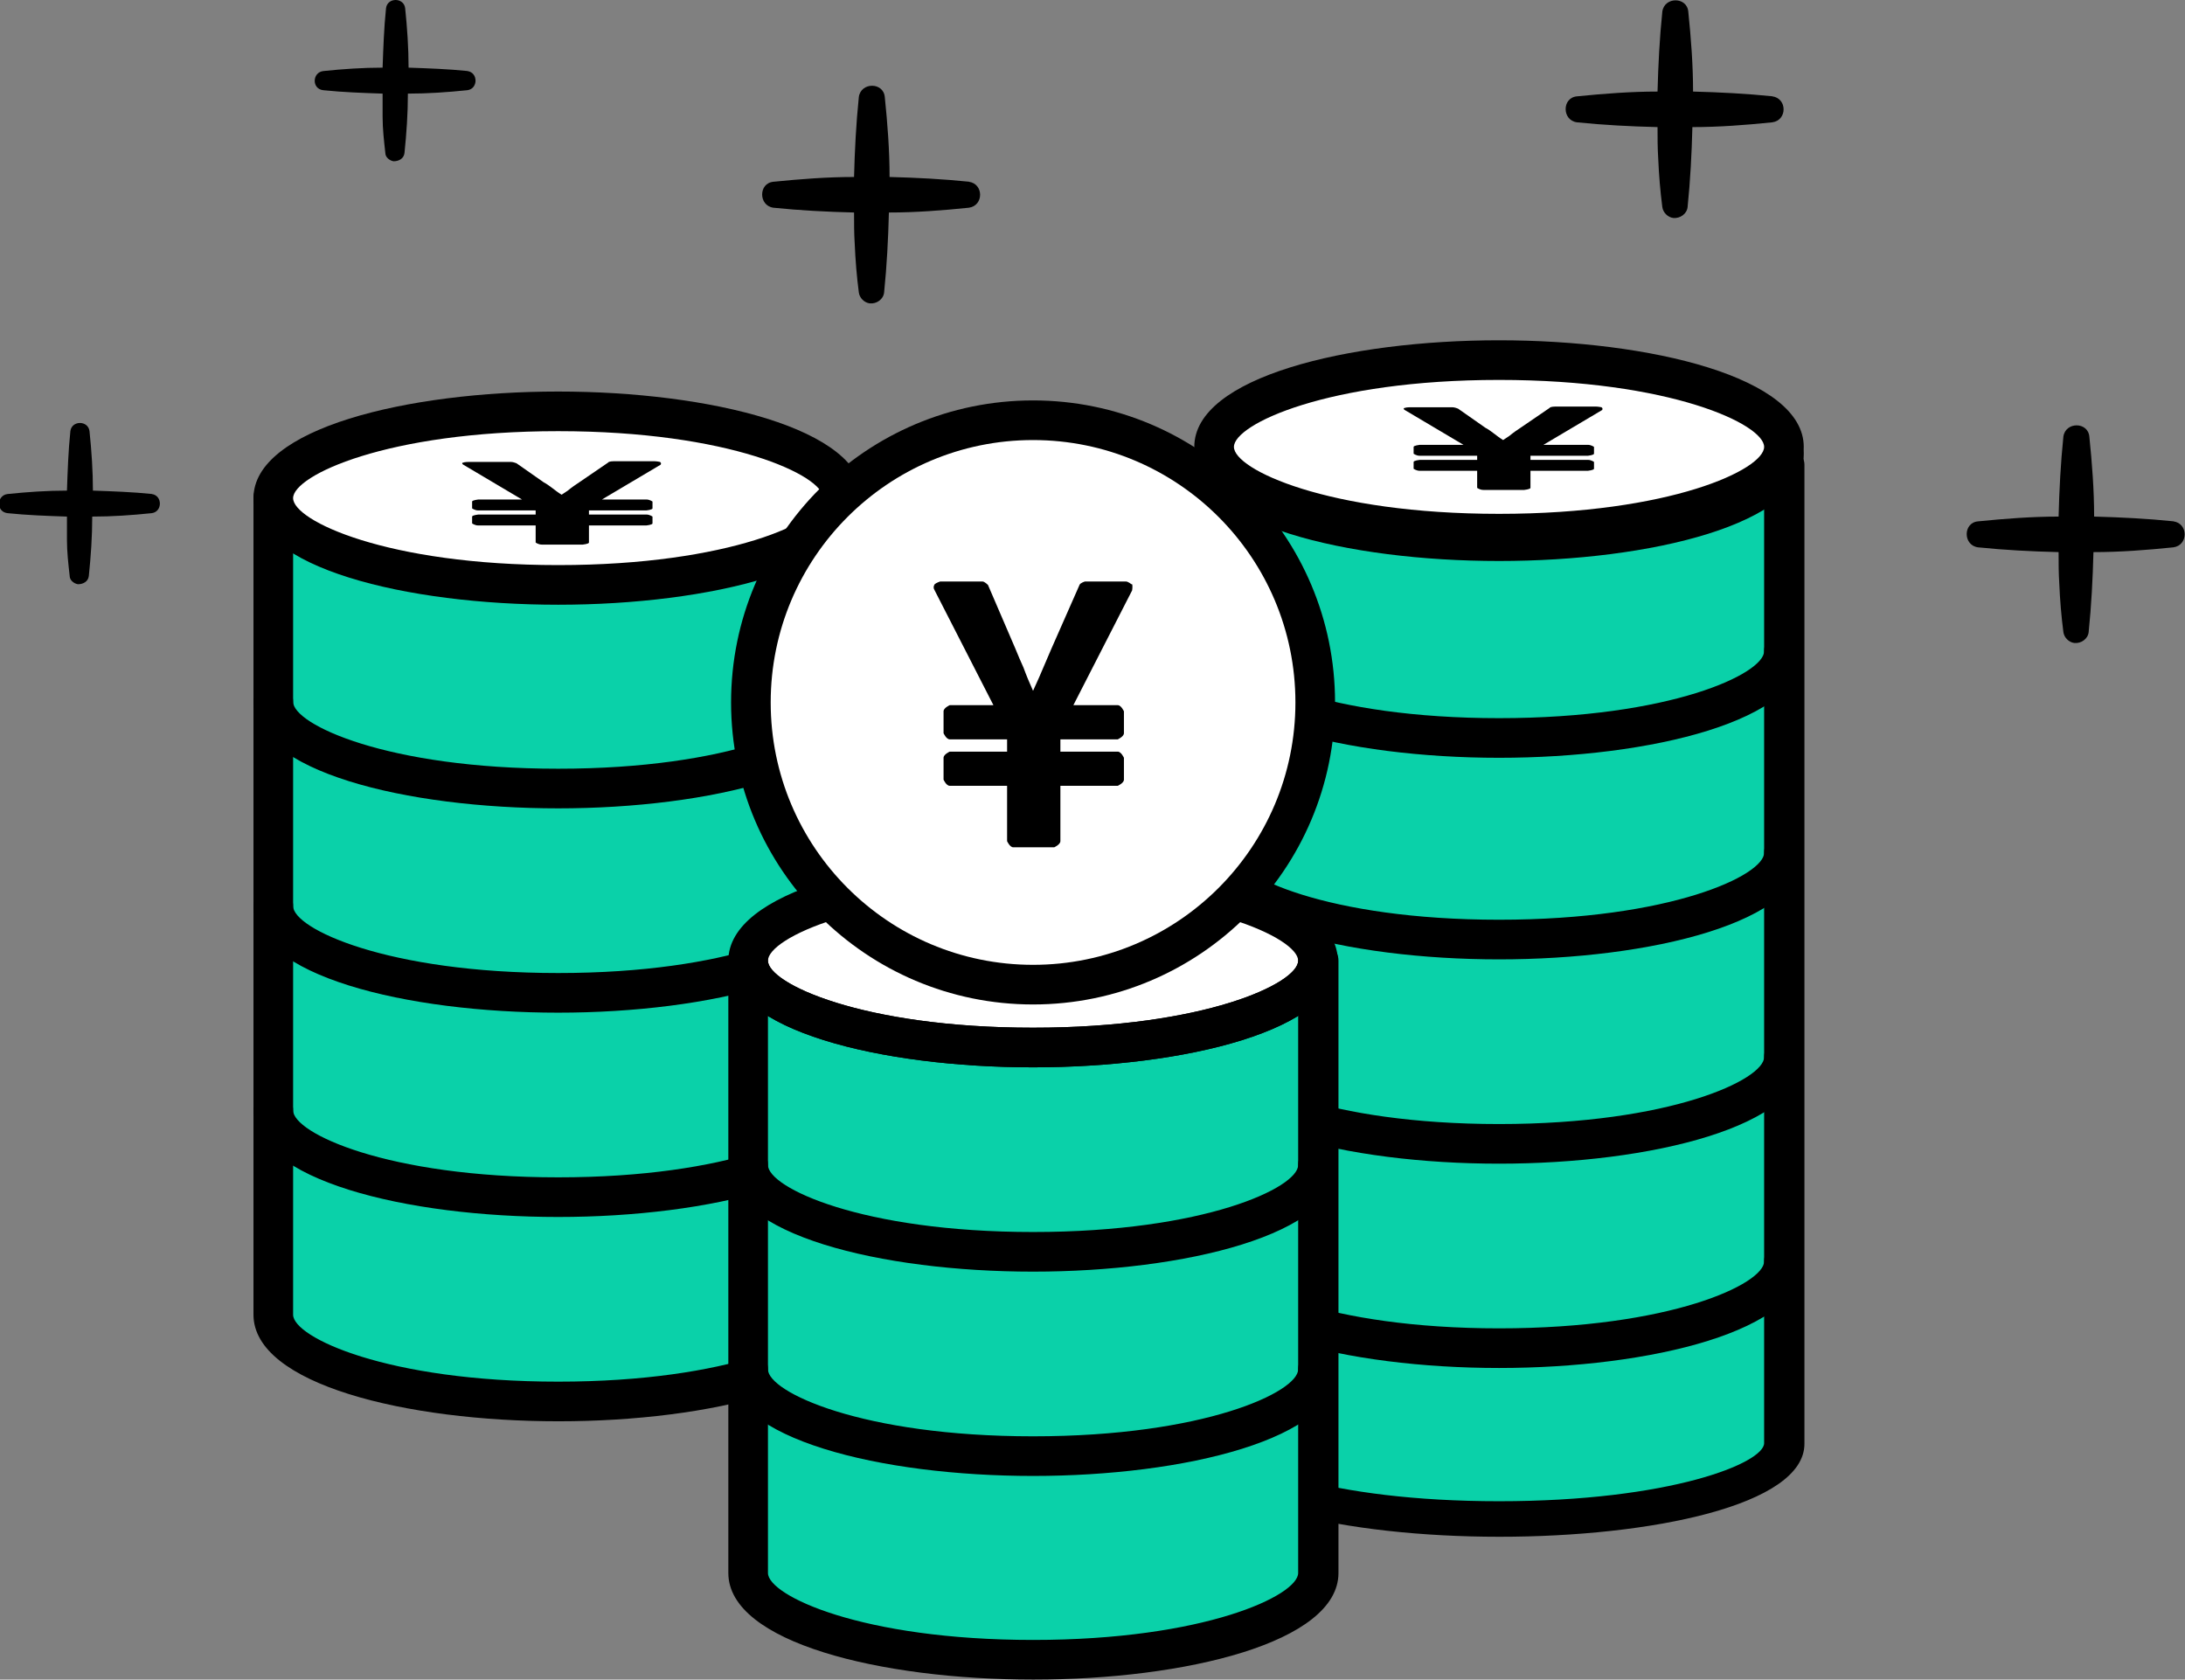
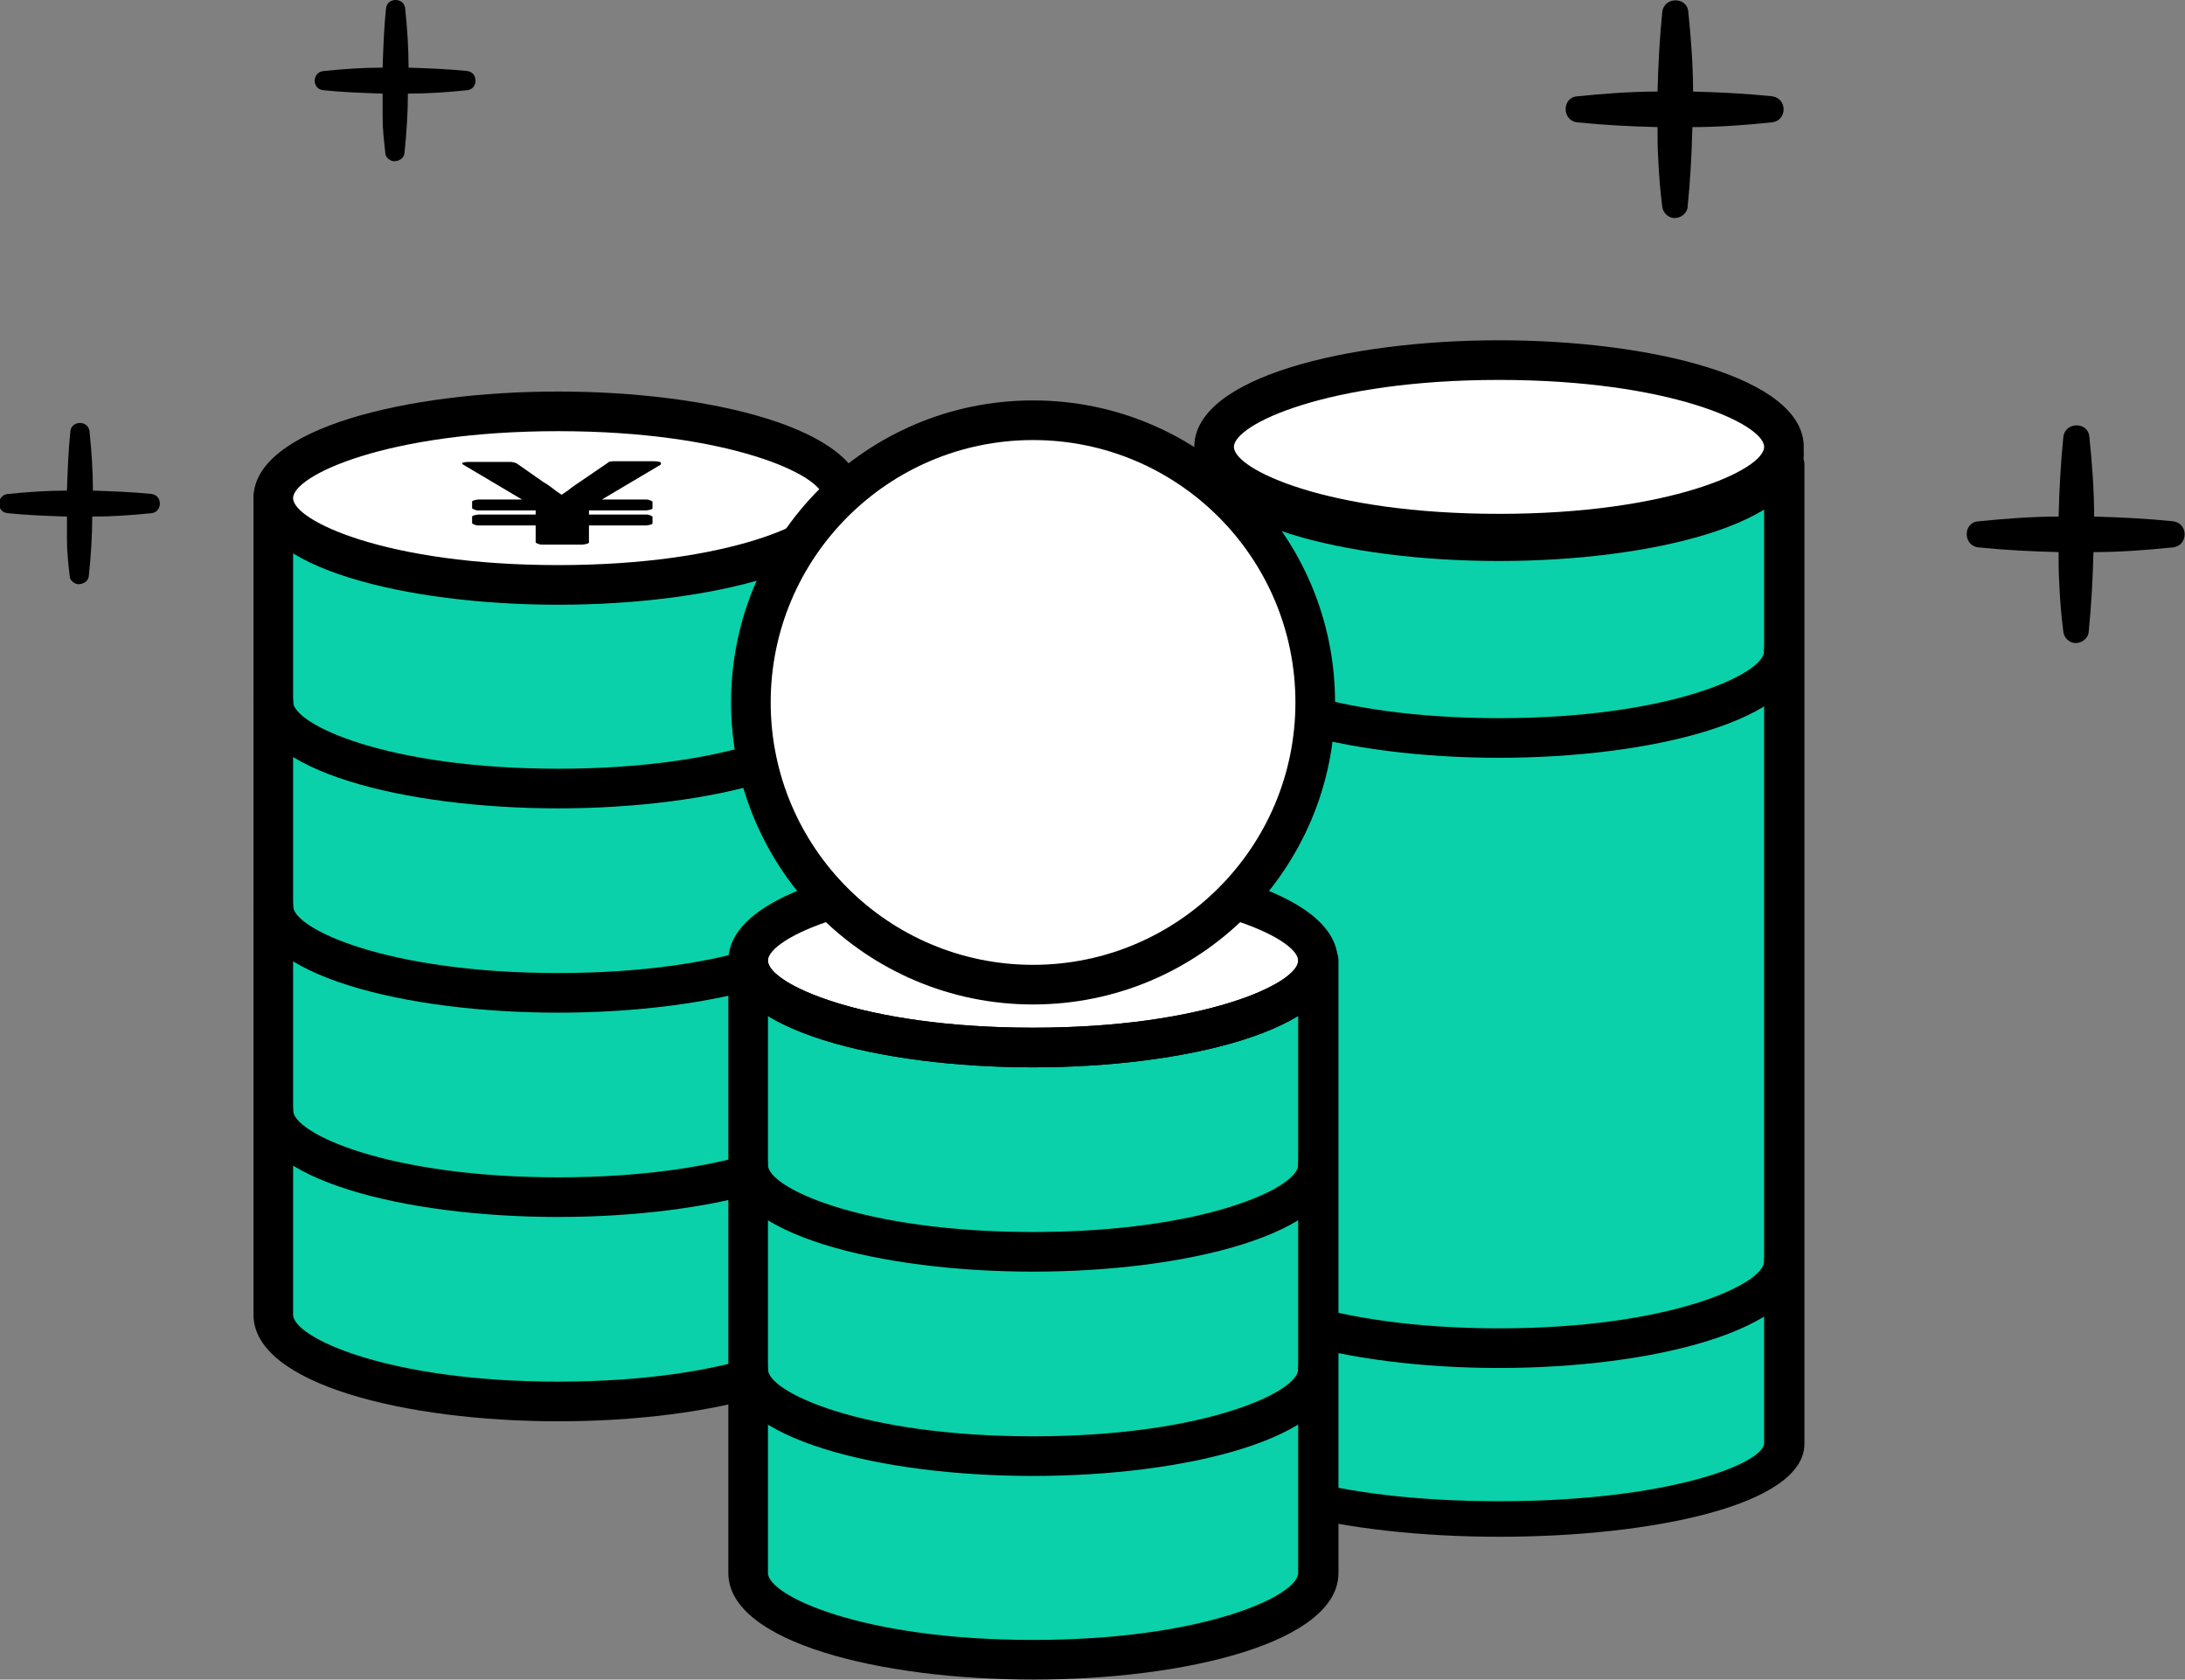
<svg xmlns="http://www.w3.org/2000/svg" id="_レイヤー_2" data-name="レイヤー 2" viewBox="0 0 31.98 24.58">
  <rect x="0" y="0" width="31.98" height="24.58" fill="#808080" stroke="none" />
  <defs>
    <style>
      .cls-1 {
        fill: #000;
      }

      .cls-1, .cls-2, .cls-3 {
        stroke-width: 0px;
      }

      .cls-2 {
        fill: #0ad1a9;
      }

      .cls-3 {
        fill: #fff;
      }
    </style>
  </defs>
  <g id="_レイヤー_1-2" data-name="レイヤー 1">
    <g id="_たくさんのコイン" data-name="たくさんのコイン">
      <path class="cls-1" d="M2.23,7.23c-.29-.03-.58-.04-.87-.05,0-.29-.02-.58-.05-.87-.02-.16-.26-.16-.28,0-.03.29-.04.58-.05.87-.29,0-.58.02-.87.05-.16.02-.17.26,0,.28.29.03.58.04.87.05,0,.11,0,.23,0,.34,0,.18.02.35.04.53,0,.06.06.11.12.12.08,0,.15-.04.16-.12.03-.29.05-.58.05-.87.29,0,.58-.02.87-.05.16-.02.16-.26,0-.28Z" />
      <path class="cls-1" d="M6.85,1.04c-.29-.03-.58-.04-.87-.05,0-.29-.02-.58-.05-.87-.02-.16-.26-.16-.28,0-.03.29-.04.58-.05.87-.29,0-.58.02-.87.05-.16.02-.17.26,0,.28.29.03.58.04.87.05,0,.11,0,.23,0,.34,0,.18.02.35.04.53,0,.06.06.11.12.12.08,0,.15-.04.16-.12.03-.29.05-.58.05-.87.29,0,.58-.02.87-.05.16-.02.16-.26,0-.28Z" />
      <path class="cls-1" d="M25.95,1.41c-.39-.04-.78-.06-1.17-.07,0-.39-.03-.78-.07-1.17-.02-.22-.35-.22-.38,0-.04.39-.06.78-.07,1.17-.39,0-.78.03-1.18.07-.22.02-.22.35,0,.38.39.04.78.06,1.18.07,0,.15,0,.31.01.46.01.24.03.48.06.71.01.08.08.15.16.16.1.01.2-.06.21-.16.04-.39.06-.78.07-1.17.39,0,.78-.03,1.17-.07.22-.03.22-.35,0-.38Z" />
      <path class="cls-1" d="M31.82,7.63c-.39-.04-.78-.06-1.17-.07,0-.39-.03-.78-.07-1.17-.02-.22-.35-.22-.38,0-.04.39-.06.78-.07,1.17-.39,0-.78.03-1.18.07-.22.02-.22.35,0,.38.39.04.78.06,1.18.07,0,.15,0,.31.01.46.01.24.03.48.06.71.01.08.08.15.16.16.1.01.2-.06.21-.16.04-.39.06-.78.07-1.17.39,0,.78-.03,1.17-.07.22-.03.22-.35,0-.38Z" />
-       <path class="cls-1" d="M14.19,2.66c-.39-.04-.78-.06-1.17-.07,0-.39-.03-.78-.07-1.17-.02-.22-.35-.22-.38,0-.04.39-.06.78-.07,1.17-.39,0-.78.03-1.18.07-.22.02-.22.35,0,.38.39.04.78.06,1.18.07,0,.15,0,.31.01.46.01.24.03.48.06.71.01.08.08.15.16.16.1.01.2-.06.21-.16.04-.39.06-.78.07-1.17.39,0,.78-.03,1.17-.07.22-.03.22-.35,0-.38Z" />
      <g>
        <g>
          <path class="cls-2" d="M26.11,6.8v14.33c0,.61-1.87,1.11-4.17,1.11s-4.17-.5-4.17-1.11V6.8h8.35Z" />
          <path class="cls-1" d="M21.94,22.49c-2.22,0-4.46-.47-4.46-1.36V6.8c0-.14.13-.25.29-.25h8.35c.16,0,.29.11.29.25v14.33c0,.9-2.25,1.36-4.46,1.36ZM18.06,7.05v14.07c0,.29,1.37.85,3.88.85s3.88-.56,3.88-.85V7.05h-7.76Z" />
        </g>
-         <path class="cls-1" d="M21.94,14.04c-2.22,0-4.46-.54-4.46-1.56,0-.16.13-.29.29-.29s.29.13.29.29c0,.33,1.37.98,3.88.98s3.88-.65,3.88-.98c0-.16.13-.29.29-.29s.29.13.29.29c0,1.02-2.25,1.56-4.46,1.56Z" />
-         <path class="cls-1" d="M21.94,17.03c-2.22,0-4.46-.54-4.46-1.56,0-.16.13-.29.29-.29s.29.13.29.29c0,.33,1.37.98,3.88.98s3.88-.65,3.88-.98c0-.16.13-.29.29-.29s.29.13.29.29c0,1.02-2.25,1.56-4.46,1.56Z" />
        <path class="cls-1" d="M21.94,20.02c-2.22,0-4.46-.54-4.46-1.56,0-.16.13-.29.29-.29s.29.13.29.29c0,.33,1.37.98,3.88.98s3.88-.65,3.88-.98c0-.16.13-.29.29-.29s.29.13.29.29c0,1.02-2.25,1.56-4.46,1.56Z" />
        <path class="cls-1" d="M21.94,8.21c-2.22,0-4.46-.54-4.46-1.56,0-.16.13-.29.29-.29s.29.13.29.29c0,.33,1.37.98,3.88.98s3.88-.65,3.88-.98c0-.16.13-.29.29-.29s.29.13.29.29c0,1.02-2.25,1.56-4.46,1.56Z" />
        <path class="cls-1" d="M21.94,11.09c-2.22,0-4.46-.54-4.46-1.56,0-.16.13-.29.29-.29s.29.13.29.29c0,.33,1.37.98,3.88.98s3.88-.65,3.88-.98c0-.16.13-.29.29-.29s.29.13.29.29c0,1.02-2.25,1.56-4.46,1.56Z" />
        <g>
          <ellipse class="cls-3" cx="21.94" cy="6.54" rx="4.17" ry="1.27" />
          <path class="cls-1" d="M21.94,8.1c-2.22,0-4.46-.54-4.46-1.56s2.25-1.56,4.46-1.56,4.46.54,4.46,1.56-2.25,1.56-4.46,1.56ZM21.94,5.56c-2.51,0-3.88.65-3.88.98s1.37.98,3.88.98,3.88-.65,3.88-.98-1.37-.98-3.88-.98Z" />
        </g>
      </g>
      <g>
        <g>
          <path class="cls-2" d="M12.34,7.29v11.95c0,.7-1.87,1.27-4.17,1.27s-4.17-.57-4.17-1.27V7.29h8.35Z" />
          <path class="cls-1" d="M8.17,20.8c-2.22,0-4.46-.54-4.46-1.56V7.29c0-.16.13-.29.29-.29h8.35c.16,0,.29.13.29.29v11.95c0,1.02-2.25,1.56-4.46,1.56ZM4.29,7.58v11.66c0,.33,1.37.98,3.88.98s3.88-.65,3.88-.98V7.58h-7.76Z" />
        </g>
        <g>
          <ellipse class="cls-3" cx="8.17" cy="7.29" rx="4.17" ry="1.27" />
          <path class="cls-1" d="M8.17,8.85c-2.22,0-4.46-.54-4.46-1.56s2.25-1.56,4.46-1.56,4.46.54,4.46,1.56-2.25,1.56-4.46,1.56ZM8.17,6.31c-2.51,0-3.88.65-3.88.98s1.37.98,3.88.98,3.88-.65,3.88-.98-1.37-.98-3.88-.98Z" />
        </g>
        <path class="cls-1" d="M8.17,11.83c-2.22,0-4.46-.54-4.46-1.56,0-.16.13-.29.29-.29s.29.13.29.29c0,.33,1.37.98,3.88.98s3.88-.65,3.88-.98c0-.16.13-.29.29-.29s.29.13.29.29c0,1.02-2.25,1.56-4.46,1.56Z" />
        <path class="cls-1" d="M8.17,14.82c-2.22,0-4.46-.54-4.46-1.56,0-.16.13-.29.29-.29s.29.13.29.29c0,.33,1.37.98,3.88.98s3.88-.65,3.88-.98c0-.16.13-.29.29-.29s.29.13.29.29c0,1.02-2.25,1.56-4.46,1.56Z" />
        <path class="cls-1" d="M8.17,17.81c-2.22,0-4.46-.54-4.46-1.56,0-.16.13-.29.29-.29s.29.13.29.29c0,.33,1.37.98,3.88.98s3.88-.65,3.88-.98c0-.16.13-.29.29-.29s.29.13.29.29c0,1.02-2.25,1.56-4.46,1.56Z" />
      </g>
      <g>
        <g>
          <path class="cls-2" d="M19.29,14.06v8.96c0,.7-1.87,1.27-4.17,1.27s-4.17-.57-4.17-1.27v-8.96h8.35Z" />
          <path class="cls-1" d="M15.12,24.58c-2.22,0-4.46-.54-4.46-1.56v-8.96c0-.16.13-.29.29-.29h8.35c.16,0,.29.13.29.29v8.96c0,1.02-2.25,1.56-4.46,1.56ZM11.24,14.35v8.67c0,.33,1.37.98,3.88.98s3.88-.65,3.88-.98v-8.67h-7.76Z" />
        </g>
        <g>
          <g>
            <ellipse class="cls-3" cx="15.12" cy="14.06" rx="4.17" ry="1.27" />
            <path class="cls-1" d="M15.12,15.62c-2.22,0-4.46-.54-4.46-1.56s2.25-1.56,4.46-1.56,4.46.54,4.46,1.56-2.25,1.56-4.46,1.56ZM15.12,13.08c-2.51,0-3.88.65-3.88.98s1.37.98,3.88.98,3.88-.65,3.88-.98-1.37-.98-3.88-.98Z" />
          </g>
          <path class="cls-1" d="M15.12,15.62c-2.22,0-4.46-.54-4.46-1.56,0-.16.13-.29.29-.29s.29.13.29.29c0,.33,1.37.98,3.88.98s3.88-.65,3.88-.98c0-.16.13-.29.29-.29s.29.13.29.29c0,1.02-2.25,1.56-4.46,1.56Z" />
          <path class="cls-1" d="M15.12,18.61c-2.22,0-4.46-.54-4.46-1.56,0-.16.13-.29.29-.29s.29.13.29.29c0,.33,1.37.98,3.88.98s3.88-.65,3.88-.98c0-.16.13-.29.29-.29s.29.13.29.29c0,1.02-2.25,1.56-4.46,1.56Z" />
          <path class="cls-1" d="M15.12,21.6c-2.22,0-4.46-.54-4.46-1.56,0-.16.13-.29.29-.29s.29.13.29.29c0,.33,1.37.98,3.88.98s3.88-.65,3.88-.98c0-.16.13-.29.29-.29s.29.13.29.29c0,1.02-2.25,1.56-4.46,1.56Z" />
        </g>
      </g>
      <g>
        <g>
          <circle class="cls-3" cx="15.12" cy="10.28" r="4.13" />
          <path class="cls-1" d="M15.12,14.7c-2.44,0-4.42-1.98-4.42-4.42s1.98-4.42,4.42-4.42,4.42,1.98,4.42,4.42-1.98,4.42-4.42,4.42ZM15.12,6.44c-2.12,0-3.84,1.72-3.84,3.84s1.72,3.84,3.84,3.84,3.84-1.72,3.84-3.84-1.72-3.84-3.84-3.84Z" />
        </g>
-         <path class="cls-1" d="M16.56,8.55s-.05-.04-.08-.04h-.6s-.07.02-.08.05l-.41.93c-.06.14-.12.28-.18.42-.03.07-.06.13-.09.2-.05-.11-.1-.23-.14-.34-.04-.09-.08-.18-.12-.28l-.4-.93s-.05-.05-.08-.05h-.62s-.06.02-.08.04c-.02.03-.02.06,0,.09l.86,1.68h-.64s-.09.04-.09.09v.32s.04.09.09.09h.84v.18h-.84s-.09.04-.09.09v.32s.04.09.09.09h.84v.81s.04.09.09.09h.6s.09-.04.09-.09v-.81h.84s.09-.04.09-.09v-.32s-.04-.09-.09-.09h-.84v-.18h.84s.09-.04.09-.09v-.32s-.04-.09-.09-.09h-.65l.86-1.68s.01-.06,0-.09Z" />
      </g>
-       <path class="cls-1" d="M23.44,5.96s-.05-.01-.08-.01h-.6s-.07,0-.08.02l-.41.28c-.06.04-.12.08-.18.13-.03.02-.06.04-.09.06-.05-.03-.1-.07-.14-.1-.04-.03-.08-.06-.12-.08l-.4-.28s-.05-.02-.08-.02h-.62s-.06,0-.08.01c-.02,0-.02.02,0,.03l.86.51h-.64s-.09.01-.09.03v.1s.04.03.09.03h.84v.06h-.84s-.09.01-.09.03v.1s.04.03.09.03h.84v.25s.04.03.09.03h.6s.09-.01.09-.03v-.25h.84s.09-.01.09-.03v-.1s-.04-.03-.09-.03h-.84v-.06h.84s.09-.01.09-.03v-.1s-.04-.03-.09-.03h-.65l.86-.51s.01-.02,0-.03Z" />
      <path class="cls-1" d="M9.66,6.76s-.05-.01-.08-.01h-.6s-.07,0-.08.02l-.41.28c-.06.04-.12.08-.18.13-.03.02-.06.04-.09.06-.05-.03-.1-.07-.14-.1-.04-.03-.08-.06-.12-.08l-.4-.28s-.05-.02-.08-.02h-.62s-.06,0-.08.01c-.02,0-.02.02,0,.03l.86.51h-.64s-.09.01-.09.03v.1s.04.03.09.03h.84v.06h-.84s-.09.01-.09.03v.1s.04.03.09.03h.84v.25s.04.03.09.03h.6s.09-.01.09-.03v-.25h.84s.09-.01.09-.03v-.1s-.04-.03-.09-.03h-.84v-.06h.84s.09-.01.09-.03v-.1s-.04-.03-.09-.03h-.65l.86-.51s.01-.02,0-.03Z" />
    </g>
  </g>
</svg>